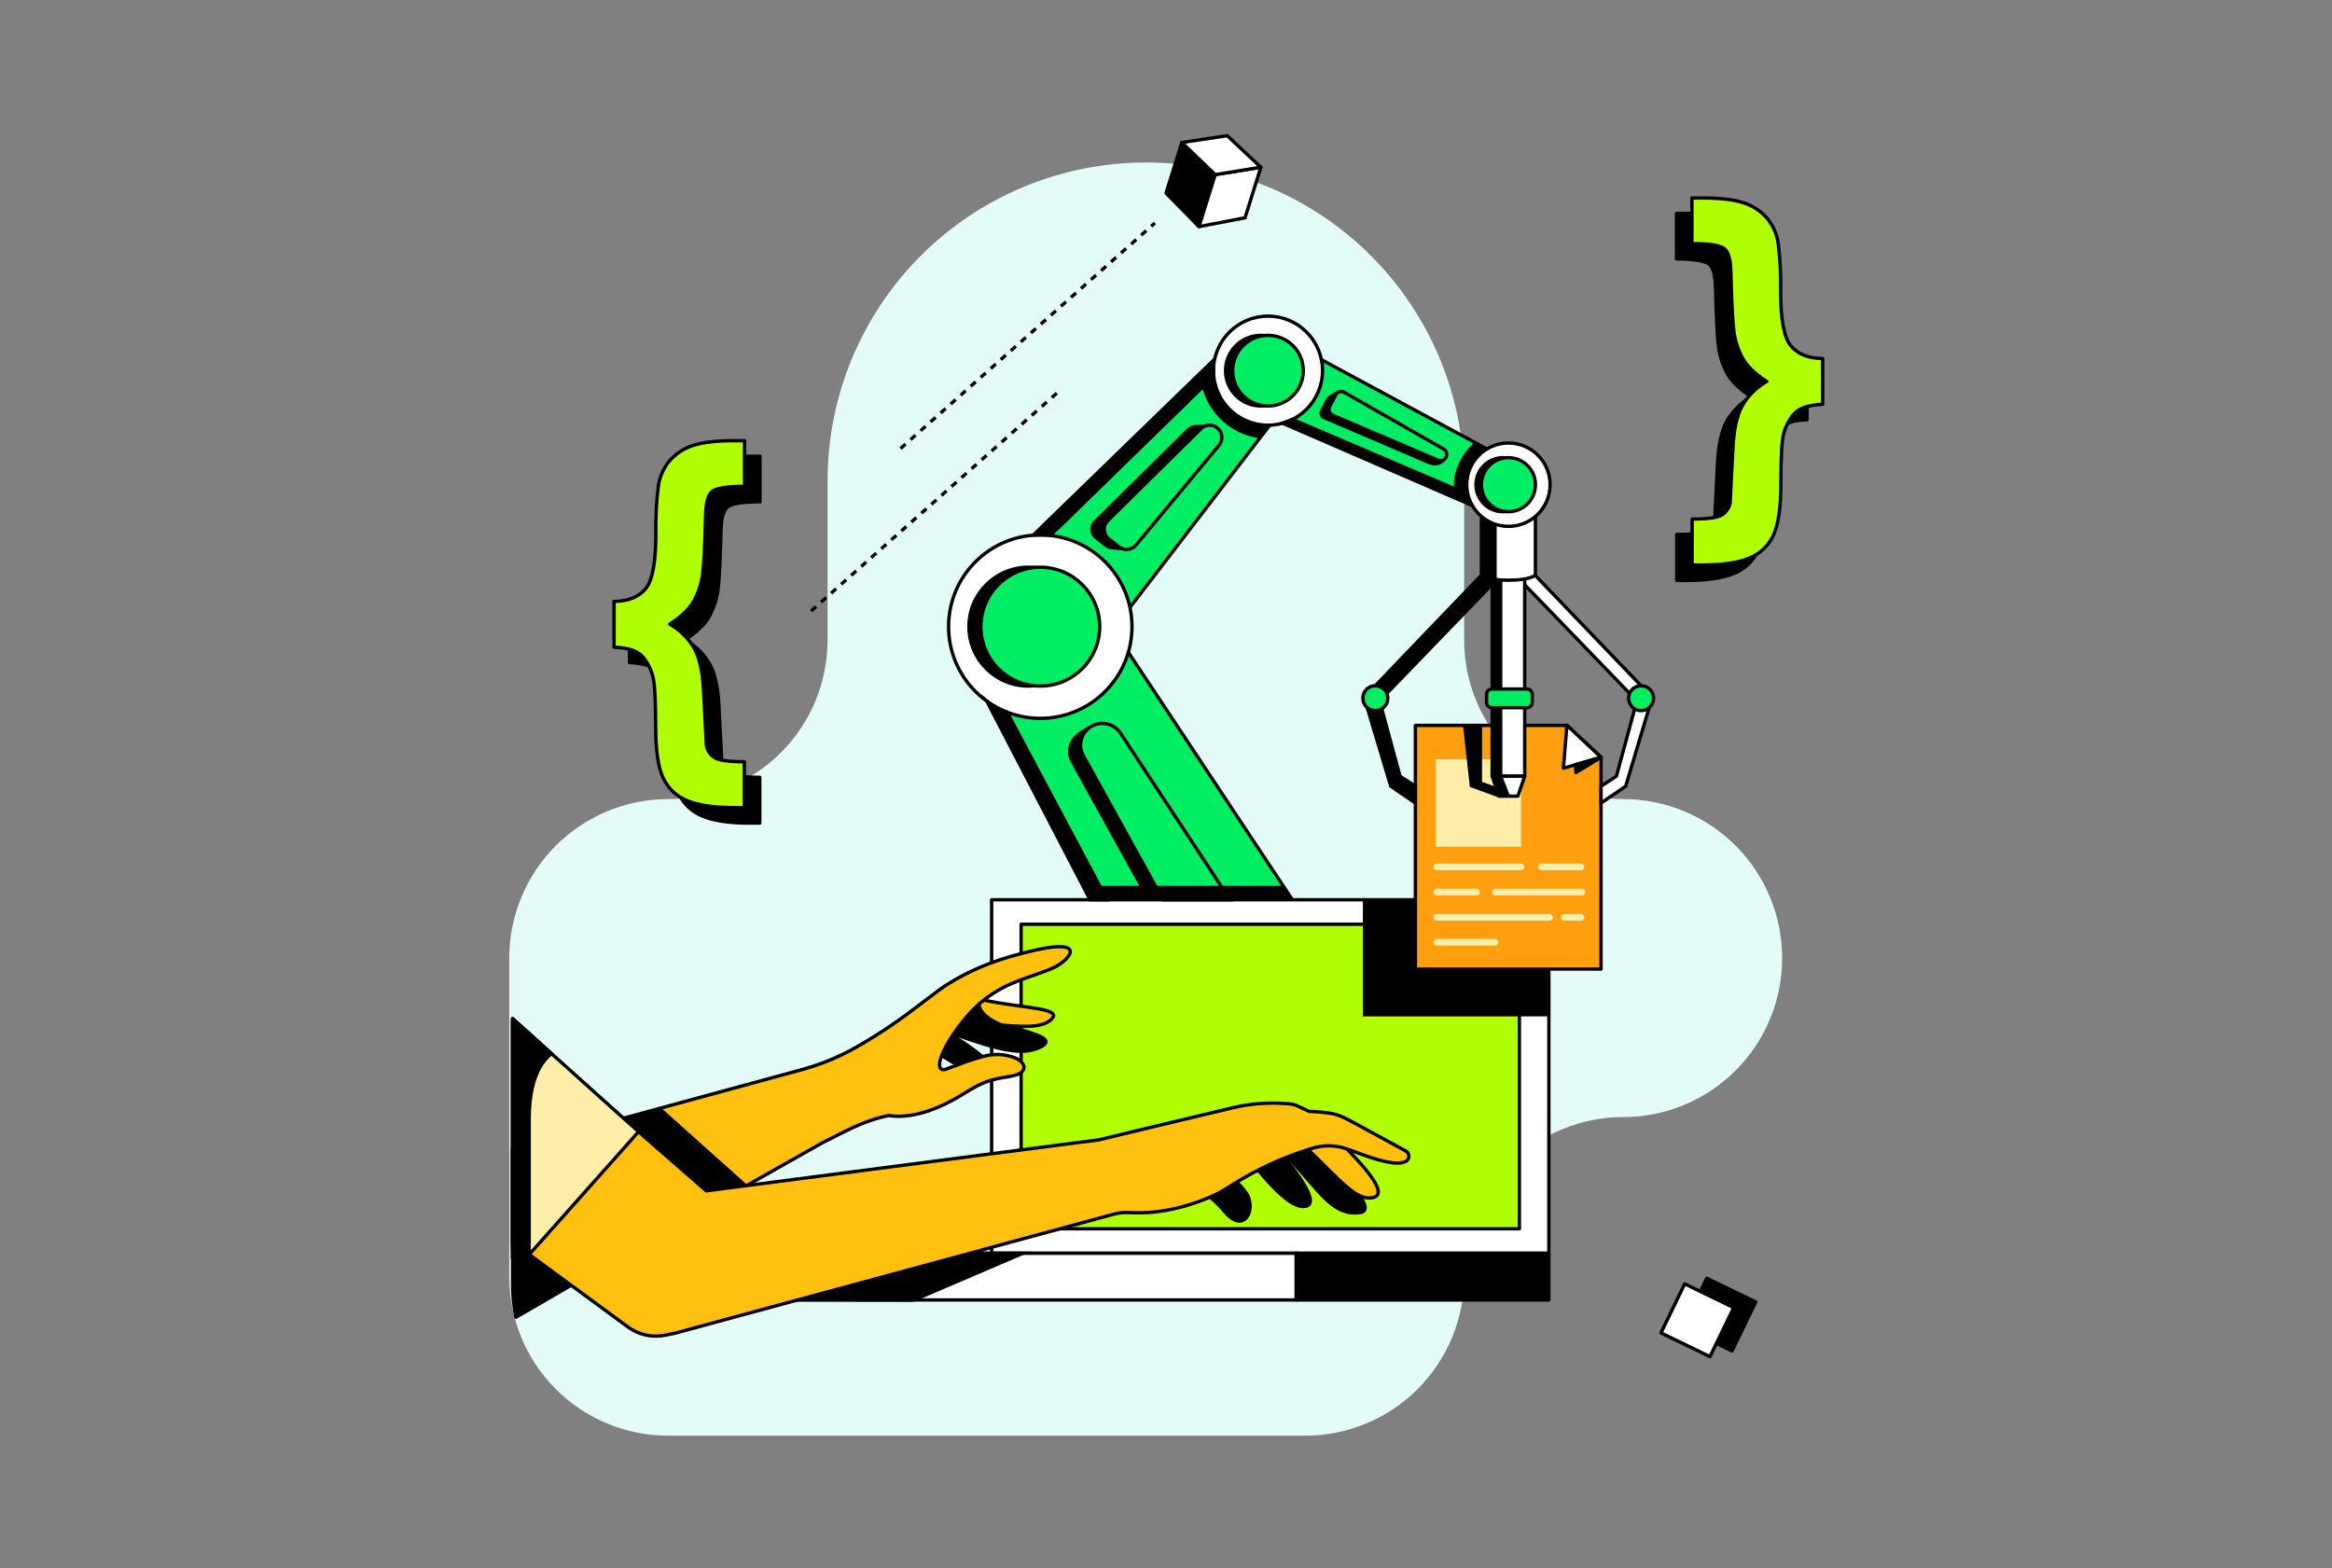
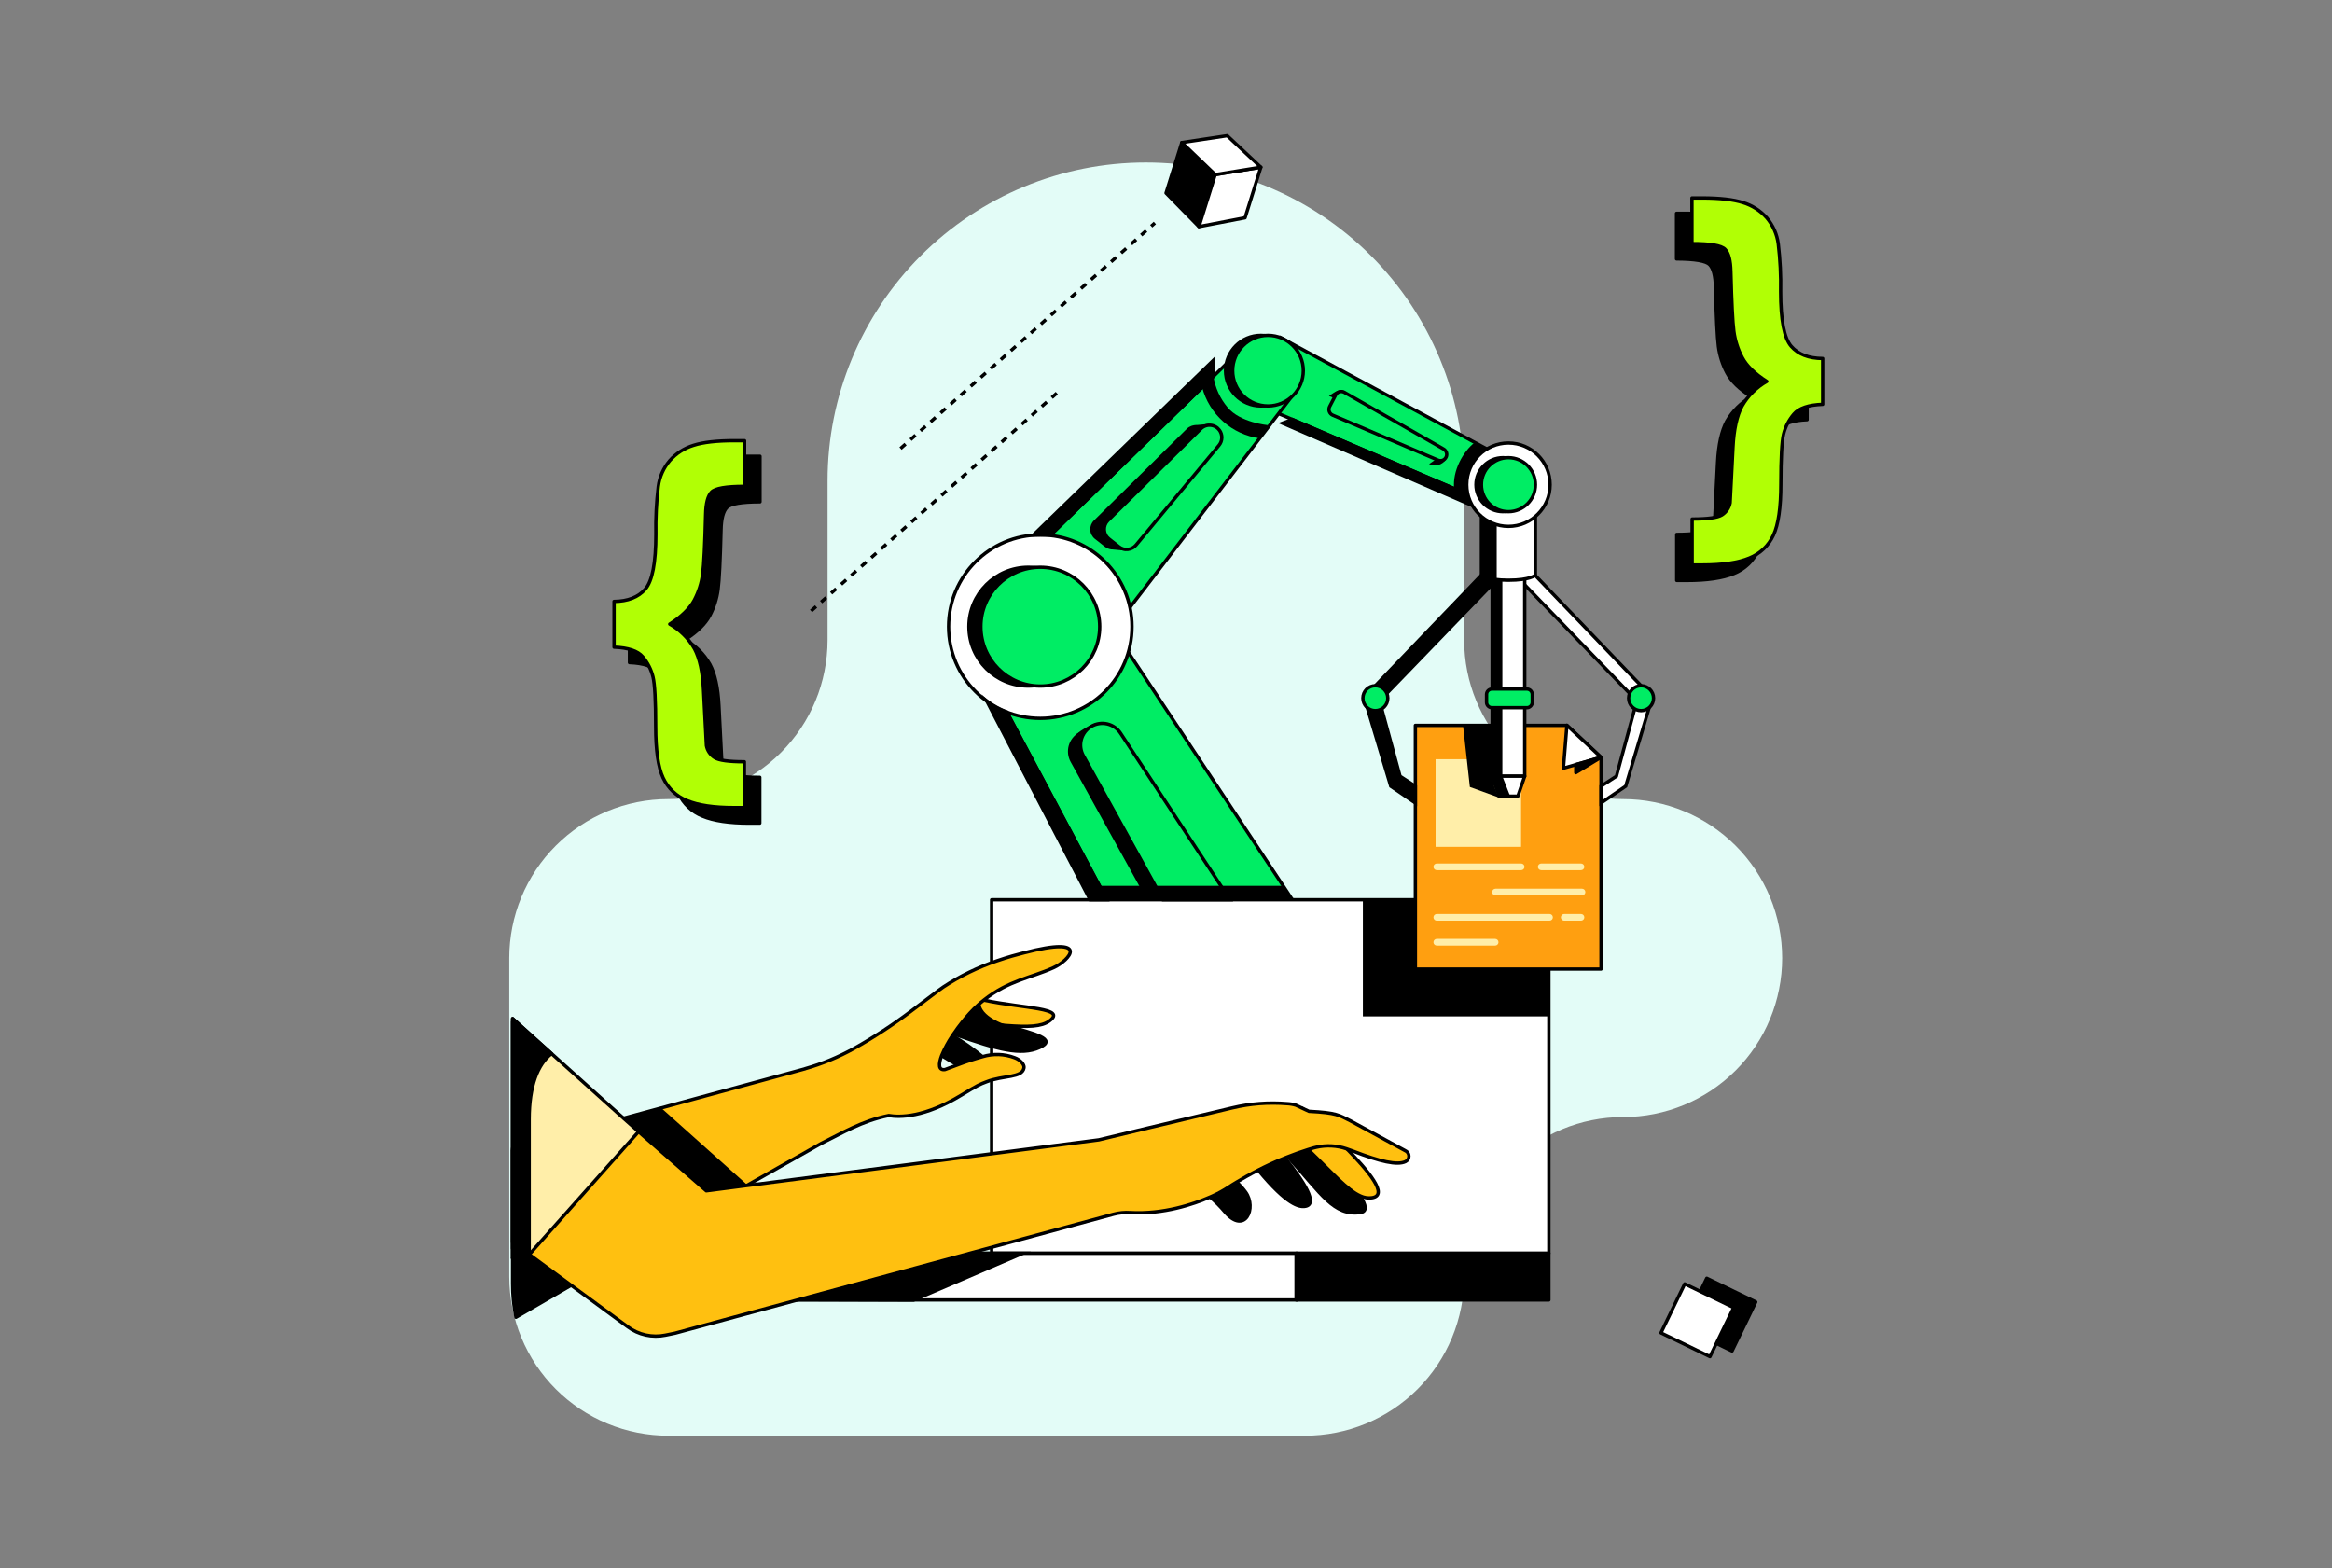
<svg xmlns="http://www.w3.org/2000/svg" width="696" height="468" viewBox="0 0 696 468" fill="none">
  <rect x="0" y="0" width="696" height="468" fill="#808080" stroke="none" />
  <g clip-path="url(#clip0_3298_68726)">
    <path d="M341.99 48.5C367.186 48.5 391.349 58.509 409.165 76.325C426.981 94.141 436.99 118.304 436.99 143.5V191.09C437.003 203.653 441.997 215.698 450.877 224.585C459.756 233.472 471.797 238.476 484.36 238.5H484.45C497.035 238.5 509.104 243.499 518.002 252.398C526.901 261.296 531.9 273.365 531.9 285.95C531.9 298.535 526.901 310.604 518.002 319.502C509.104 328.401 497.035 333.4 484.45 333.4H484.39C471.807 333.416 459.744 338.429 450.856 347.336C441.967 356.243 436.98 368.316 436.99 380.9V381.05C436.989 387.285 435.759 393.459 433.371 399.218C430.983 404.978 427.483 410.21 423.072 414.617C418.661 419.023 413.424 422.518 407.662 424.9C401.9 427.282 395.725 428.505 389.49 428.5H199.49C193.254 428.508 187.078 427.286 181.315 424.905C175.552 422.524 170.314 419.03 165.903 414.623C161.491 410.216 157.991 404.982 155.604 399.221C153.217 393.461 151.989 387.286 151.99 381.05V285.94C151.99 279.709 153.218 273.54 155.602 267.783C157.987 262.027 161.482 256.797 165.889 252.391C170.295 247.986 175.526 244.492 181.283 242.108C187.039 239.725 193.209 238.499 199.44 238.5H199.54C212.126 238.497 224.195 233.496 233.093 224.596C241.991 215.696 246.99 203.625 246.99 191.04V143.5C246.99 118.304 256.999 94.141 274.815 76.325C292.631 58.509 316.795 48.5 341.99 48.5Z" fill="#E3FCF7" />
    <path d="M374.15 120.259L441.94 149.219L448.57 136.599L382.22 100.789L374.15 120.259Z" fill="#00ED64" stroke="black" stroke-miterlimit="10" />
    <path d="M385.3 118.63L324.64 197.71L300.57 172.34L373.44 101.34L385.3 118.63Z" fill="#00ED64" stroke="black" stroke-miterlimit="10" />
    <path d="M291.6 195.961L344 294.071H402.64L326 178.461" fill="#00ED64" />
    <path d="M291.6 195.961L344 294.071H402.64L326 178.461" stroke="black" stroke-miterlimit="10" />
    <path d="M310.48 214.4C325.596 214.4 337.85 202.146 337.85 187.03C337.85 171.914 325.596 159.66 310.48 159.66C295.364 159.66 283.11 171.914 283.11 187.03C283.11 202.146 295.364 214.4 310.48 214.4Z" fill="white" stroke="black" stroke-miterlimit="10" />
    <path d="M306.91 204.761C316.702 204.761 324.64 196.823 324.64 187.031C324.64 177.239 316.702 169.301 306.91 169.301C297.118 169.301 289.18 177.239 289.18 187.031C289.18 196.823 297.118 204.761 306.91 204.761Z" fill="black" stroke="black" stroke-miterlimit="10" />
    <path d="M310.48 204.761C320.272 204.761 328.21 196.823 328.21 187.031C328.21 177.239 320.272 169.301 310.48 169.301C300.688 169.301 292.75 177.239 292.75 187.031C292.75 196.823 300.688 204.761 310.48 204.761Z" fill="#00ED64" stroke="black" stroke-miterlimit="10" />
-     <path d="M378.44 126.91C387.431 126.91 394.72 119.621 394.72 110.63C394.72 101.638 387.431 94.35 378.44 94.35C369.449 94.35 362.16 101.638 362.16 110.63C362.16 119.621 369.449 126.91 378.44 126.91Z" fill="white" stroke="black" stroke-miterlimit="10" />
    <path d="M376.31 121.17C382.131 121.17 386.85 116.451 386.85 110.63C386.85 104.809 382.131 100.09 376.31 100.09C370.488 100.09 365.77 104.809 365.77 110.63C365.77 116.451 370.488 121.17 376.31 121.17Z" fill="black" stroke="black" stroke-miterlimit="10" />
    <path d="M378.44 121.17C384.261 121.17 388.98 116.451 388.98 110.63C388.98 104.809 384.261 100.09 378.44 100.09C372.619 100.09 367.9 104.809 367.9 110.63C367.9 116.451 372.619 121.17 378.44 121.17Z" fill="#00ED64" stroke="black" stroke-miterlimit="10" />
    <path d="M462.27 374.051H295.96V301.551L293.7 298.501L295.96 288.951V268.551H462.27V374.051Z" fill="white" stroke="black" stroke-linejoin="round" />
-     <path d="M453.47 275.85H304.76V366.75H453.47V275.85Z" fill="#B1FF05" stroke="black" stroke-linecap="round" stroke-linejoin="round" />
    <path d="M357.81 67.629L348.01 57.629L352.72 42.539L362.66 52.109L357.81 67.629Z" fill="black" stroke="black" stroke-linejoin="round" />
    <path d="M357.84 67.64L371.6 65L376.31 49.91L362.69 52.12L357.84 67.64Z" fill="white" stroke="black" stroke-linejoin="round" />
    <path d="M366.28 40.5L352.72 42.54L362.69 52.12L376.31 49.91L366.28 40.5Z" fill="white" stroke="black" stroke-linejoin="round" />
    <path d="M386.87 374.051H205.06V387.991H386.87V374.051Z" fill="white" stroke="black" stroke-miterlimit="10" />
    <path d="M462.27 374.051H386.87V387.991H462.27V374.051Z" fill="black" stroke="black" stroke-linejoin="round" />
    <path d="M187.87 197.76V184.08C192.01 184.08 195.123 182.857 197.21 180.41C199.297 177.963 200.34 172.54 200.34 164.14C200.247 159.372 200.487 154.604 201.06 149.87C201.432 146.999 202.627 144.297 204.5 142.09C206.394 139.957 208.841 138.389 211.57 137.56C214.457 136.627 218.54 136.163 223.82 136.17H226.82V149.78C221.31 149.78 218.02 150.35 216.93 151.49C215.84 152.63 215.27 154.85 215.2 158.16C214.973 167.273 214.677 173.197 214.31 175.93C213.951 178.671 213.104 181.327 211.81 183.77C210.477 186.257 208.033 188.64 204.48 190.92C207.556 192.663 210.105 195.202 211.86 198.27C213.4 201.123 214.303 205.227 214.57 210.58L215.42 227.16C215.555 227.899 215.843 228.601 216.265 229.223C216.687 229.844 217.234 230.371 217.87 230.77C219.16 231.59 222.13 232 226.76 232V245.67H223.76C217.68 245.67 212.99 244.977 209.69 243.59C206.511 242.331 203.94 239.896 202.51 236.79C201.03 233.63 200.287 228.54 200.28 221.52C200.28 213.773 200.017 208.813 199.49 206.64C198.935 204.446 197.881 202.41 196.41 200.69C194.93 198.89 192.083 197.913 187.87 197.76Z" fill="black" stroke="black" stroke-linecap="round" stroke-linejoin="round" />
    <path d="M183.27 193.159V179.499C187.41 179.459 190.523 178.233 192.61 175.819C194.696 173.406 195.743 167.966 195.75 159.499C195.655 154.732 195.892 149.964 196.46 145.229C196.831 142.356 198.03 139.653 199.91 137.449C201.803 135.321 204.245 133.754 206.97 132.919C209.863 131.986 213.946 131.523 219.22 131.529H222.22V145.149C216.713 145.149 213.42 145.719 212.34 146.859C211.25 147.989 210.67 150.219 210.6 153.519C210.373 162.639 210.08 168.566 209.72 171.299C209.352 174.037 208.502 176.688 207.21 179.129C205.876 181.623 203.436 184.006 199.89 186.279C202.965 188.022 205.514 190.561 207.27 193.629C208.8 196.479 209.71 200.629 209.97 205.939L210.83 222.519C210.963 223.26 211.25 223.965 211.672 224.588C212.094 225.212 212.641 225.74 213.28 226.139C214.573 226.953 217.533 227.359 222.16 227.359V241.039H219.16C213.08 241.039 208.39 240.346 205.09 238.959C201.912 237.694 199.341 235.256 197.91 232.149C196.43 228.996 195.69 223.906 195.69 216.879C195.69 209.133 195.423 204.176 194.89 202.009C194.347 199.796 193.292 197.741 191.81 196.009C190.35 194.289 187.49 193.309 183.27 193.159Z" fill="#B1FF05" stroke="black" stroke-linecap="round" stroke-linejoin="round" />
    <path d="M530.78 128.21C529.299 129.941 528.248 131.996 527.71 134.21C527.17 136.383 526.903 141.34 526.91 149.08C526.91 156.106 526.17 161.196 524.69 164.35C523.258 167.456 520.688 169.894 517.51 171.16C514.177 172.546 509.483 173.24 503.43 173.24H500.43V159.5C505.097 159.5 508.06 159.09 509.32 158.27C509.957 157.869 510.504 157.34 510.925 156.717C511.347 156.094 511.635 155.39 511.77 154.65L512.62 138.07C512.893 132.736 513.797 128.636 515.33 125.77C517.085 122.701 519.635 120.162 522.71 118.42C519.143 116.14 516.703 113.756 515.39 111.27C514.093 108.827 513.243 106.172 512.88 103.43C512.52 100.696 512.227 94.773 512 85.66C511.92 82.326 511.34 80.103 510.26 78.99C509.18 77.876 505.883 77.306 500.37 77.28V63.68H503.37C508.65 63.68 512.733 64.146 515.62 65.08C518.351 65.906 520.798 67.474 522.69 69.61C524.564 71.817 525.762 74.519 526.14 77.39C526.703 82.124 526.941 86.892 526.85 91.66C526.85 100.093 527.893 105.513 529.98 107.92C532.067 110.326 535.183 111.553 539.33 111.6V125.27C535.15 125.423 532.3 126.403 530.78 128.21Z" fill="black" stroke="black" stroke-linecap="round" stroke-linejoin="round" />
    <path d="M535.38 123.61C533.897 125.341 532.842 127.396 532.3 129.61C531.773 131.77 531.506 136.727 531.5 144.48C531.5 151.5 530.76 156.59 529.28 159.75C527.848 162.856 525.278 165.294 522.1 166.56C518.766 167.94 514.076 168.63 508.03 168.63H505.03V154.92C509.66 154.92 512.63 154.51 513.92 153.7C514.554 153.296 515.099 152.767 515.521 152.144C515.942 151.521 516.231 150.819 516.37 150.08L517.22 133.5C517.486 128.167 518.39 124.063 519.93 121.19C521.685 118.122 524.234 115.583 527.31 113.84C523.736 111.56 521.293 109.177 519.98 106.69C518.687 104.249 517.841 101.598 517.48 98.86C517.12 96.12 516.823 90.193 516.59 81.08C516.523 77.746 515.946 75.523 514.86 74.41C513.77 73.27 510.48 72.7 504.97 72.7V59.09H507.97C513.25 59.09 517.333 59.553 520.22 60.48C522.949 61.309 525.396 62.877 527.29 65.01C529.163 67.217 530.358 69.919 530.73 72.79C531.298 77.524 531.535 82.293 531.44 87.06C531.44 95.487 532.486 100.91 534.58 103.33C536.673 105.75 539.81 106.973 543.99 107V120.68C539.77 120.833 536.9 121.81 535.38 123.61Z" fill="#B1FF05" stroke="black" stroke-linecap="round" stroke-linejoin="round" />
    <path d="M422.43 216.5V289.23H477.84V226.03L467.65 216.5H422.43Z" fill="#FF9F10" stroke="black" stroke-linejoin="round" />
    <path d="M406.76 268.551V303.351H462.27V289.191H422.43V268.551H406.76Z" fill="black" />
    <path d="M358.79 115.61C359.828 119.554 362.009 123.104 365.058 125.812C368.108 128.52 371.891 130.266 375.93 130.83C376.11 130.6 378.43 126.9 378.43 126.9C378.43 126.9 370.11 126.15 366.35 121.56C364.132 118.927 362.682 115.733 362.16 112.33L358.79 115.61Z" fill="black" />
    <path d="M440.15 132.051C436.69 134.711 433.43 140.531 434 145.831L438.1 147.581C438.1 147.581 436.97 142.401 438.9 139.441C440.287 137.43 441.924 135.602 443.77 134.001L440.15 132.051Z" fill="black" />
    <path d="M308.43 159.67L362.16 107.51V112.33L313.58 159.67H308.43Z" fill="black" stroke="black" stroke-miterlimit="10" />
    <path d="M294.51 209.25L325.35 268.55H330.35L300.55 212.55C298.336 211.865 296.282 210.743 294.51 209.25Z" fill="black" stroke="black" stroke-miterlimit="10" />
    <path d="M382.77 126.309L439.44 150.889L438.11 147.579L385.7 125.189L382.77 126.309Z" fill="black" stroke="black" stroke-miterlimit="10" />
    <path d="M467.65 216.461L466.61 229.281L477.85 226.031L467.65 216.461Z" fill="white" stroke="black" stroke-linejoin="round" />
    <path d="M470.31 228.209V230.609L477.85 226.029L470.31 228.209Z" fill="black" stroke="black" stroke-linejoin="round" />
    <path d="M453.99 257.721H428.82C428.555 257.721 428.301 257.826 428.113 258.014C427.926 258.201 427.82 258.455 427.82 258.721C427.82 258.986 427.926 259.24 428.113 259.428C428.301 259.615 428.555 259.721 428.82 259.721H453.99C454.256 259.721 454.51 259.615 454.697 259.428C454.885 259.24 454.99 258.986 454.99 258.721C454.99 258.455 454.885 258.201 454.697 258.014C454.51 257.826 454.256 257.721 453.99 257.721Z" fill="#FFEEA9" />
    <path d="M471.85 257.721H459.99C459.725 257.721 459.471 257.826 459.283 258.014C459.096 258.201 458.99 258.455 458.99 258.721C458.99 258.986 459.096 259.24 459.283 259.428C459.471 259.615 459.725 259.721 459.99 259.721H471.85C472.115 259.721 472.37 259.615 472.557 259.428C472.745 259.24 472.85 258.986 472.85 258.721C472.85 258.455 472.745 258.201 472.557 258.014C472.37 257.826 472.115 257.721 471.85 257.721Z" fill="#FFEEA9" />
    <path d="M471.85 272.789H466.85C466.584 272.789 466.33 272.894 466.143 273.082C465.955 273.269 465.85 273.524 465.85 273.789C465.85 274.054 465.955 274.309 466.143 274.496C466.33 274.684 466.584 274.789 466.85 274.789H471.85C472.115 274.789 472.369 274.684 472.557 274.496C472.744 274.309 472.85 274.054 472.85 273.789C472.85 273.524 472.744 273.269 472.557 273.082C472.369 272.894 472.115 272.789 471.85 272.789Z" fill="#FFEEA9" />
-     <path d="M440.68 265.25H428.82C428.555 265.25 428.301 265.355 428.113 265.543C427.926 265.73 427.82 265.985 427.82 266.25C427.82 266.515 427.926 266.77 428.113 266.957C428.301 267.145 428.555 267.25 428.82 267.25H440.68C440.946 267.25 441.2 267.145 441.387 266.957C441.575 266.77 441.68 266.515 441.68 266.25C441.68 265.985 441.575 265.73 441.387 265.543C441.2 265.355 440.946 265.25 440.68 265.25Z" fill="#FFEEA9" />
    <path d="M472.16 265.25H446.34C446.075 265.25 445.82 265.355 445.633 265.543C445.445 265.73 445.34 265.985 445.34 266.25C445.34 266.515 445.445 266.77 445.633 266.957C445.82 267.145 446.075 267.25 446.34 267.25H472.16C472.425 267.25 472.679 267.145 472.867 266.957C473.054 266.77 473.16 266.515 473.16 266.25C473.16 265.985 473.054 265.73 472.867 265.543C472.679 265.355 472.425 265.25 472.16 265.25Z" fill="#FFEEA9" />
    <path d="M462.46 272.789H428.82C428.555 272.789 428.301 272.894 428.113 273.082C427.926 273.269 427.82 273.524 427.82 273.789C427.82 274.054 427.926 274.309 428.113 274.496C428.301 274.684 428.555 274.789 428.82 274.789H462.46C462.726 274.789 462.98 274.684 463.167 274.496C463.355 274.309 463.46 274.054 463.46 273.789C463.46 273.524 463.355 273.269 463.167 273.082C462.98 272.894 462.726 272.789 462.46 272.789Z" fill="#FFEEA9" />
    <path d="M446.23 280.221H428.82C428.555 280.221 428.301 280.326 428.113 280.514C427.926 280.701 427.82 280.955 427.82 281.221C427.82 281.486 427.926 281.74 428.113 281.928C428.301 282.115 428.555 282.221 428.82 282.221H446.23C446.496 282.221 446.75 282.115 446.937 281.928C447.125 281.74 447.23 281.486 447.23 281.221C447.23 280.955 447.125 280.701 446.937 280.514C446.75 280.326 446.496 280.221 446.23 280.221Z" fill="#FFEEA9" />
    <path d="M453.97 226.6H428.46V252.74H453.97V226.6Z" fill="#FFEEA9" />
    <path d="M489.79 204.66L458.13 171.66L453.57 173L486.36 206.94L489.79 204.66Z" fill="white" stroke="black" stroke-miterlimit="10" />
    <path d="M492.2 211.211L485.2 234.651L477.85 239.671V234.651L482.43 231.671L487.88 211.571L492.2 211.211Z" fill="white" stroke="black" stroke-miterlimit="10" />
    <path d="M489.79 212.1C491.845 212.1 493.51 210.435 493.51 208.38C493.51 206.326 491.845 204.66 489.79 204.66C487.736 204.66 486.07 206.326 486.07 208.38C486.07 210.435 487.736 212.1 489.79 212.1Z" fill="#00ED64" stroke="black" stroke-miterlimit="10" />
    <path d="M455.06 171.9H445.34V231.67H455.06V171.9Z" fill="white" stroke="black" stroke-linejoin="round" />
    <path d="M445.34 231.67L447.39 237.62H450.2H453.01L455.06 231.67H445.34Z" fill="white" stroke="black" stroke-linejoin="round" />
    <path d="M448.39 231.67L450.71 237.62H447.39L445.34 231.67H448.39Z" fill="black" />
-     <path d="M436.64 216.461L438.69 234.881L447.23 237.991L445.94 234.651L442.33 233.361V216.461H436.64Z" fill="black" />
+     <path d="M436.64 216.461L438.69 234.881L447.23 237.991L445.94 234.651V216.461H436.64Z" fill="black" />
    <path d="M445.34 231.67H448.39V173L445.17 172.76L445.34 231.67Z" fill="black" />
    <path d="M445.17 209.25H455.06" stroke="black" stroke-linejoin="round" />
    <path d="M410.48 204.66L442.14 171.66L446.7 173L413.91 206.94L410.48 204.66Z" fill="black" stroke="black" stroke-miterlimit="10" />
    <path d="M408.07 211.211L415.08 234.651L422.43 239.671V234.651L417.85 231.671L412.39 211.571L408.07 211.211Z" fill="black" stroke="black" stroke-miterlimit="10" />
    <path d="M410.48 212.1C412.534 212.1 414.2 210.435 414.2 208.38C414.2 206.326 412.534 204.66 410.48 204.66C408.425 204.66 406.76 206.326 406.76 208.38C406.76 210.435 408.425 212.1 410.48 212.1Z" fill="#00ED64" stroke="black" stroke-miterlimit="10" />
    <path d="M455.7 205.65H445.28C444.391 205.65 443.67 206.371 443.67 207.26V209.61C443.67 210.5 444.391 211.22 445.28 211.22H455.7C456.589 211.22 457.31 210.5 457.31 209.61V207.26C457.31 206.371 456.589 205.65 455.7 205.65Z" fill="#00ED64" stroke="black" stroke-miterlimit="10" />
    <path d="M450.2 152.711L442.14 154.131V171.661C442.14 171.661 443.68 173.171 450.2 173.171C456.72 173.171 458.25 171.661 458.25 171.661V154.131L450.2 152.711Z" fill="white" stroke="black" stroke-miterlimit="10" />
    <path d="M446.7 156.591V173.001C446.7 173.001 443.11 172.351 442.14 171.661V154.131C443.582 155.087 445.108 155.911 446.7 156.591Z" fill="black" />
    <path d="M450.2 157.101C457.07 157.101 462.64 151.531 462.64 144.661C462.64 137.79 457.07 132.221 450.2 132.221C443.329 132.221 437.76 137.79 437.76 144.661C437.76 151.531 443.329 157.101 450.2 157.101Z" fill="white" stroke="black" stroke-miterlimit="10" />
    <path d="M448.57 152.72C453.021 152.72 456.63 149.111 456.63 144.66C456.63 140.208 453.021 136.6 448.57 136.6C444.118 136.6 440.51 140.208 440.51 144.66C440.51 149.111 444.118 152.72 448.57 152.72Z" fill="black" stroke="black" stroke-miterlimit="10" />
    <path d="M450.2 152.72C454.651 152.72 458.26 149.111 458.26 144.66C458.26 140.208 454.651 136.6 450.2 136.6C445.748 136.6 442.14 140.208 442.14 144.66C442.14 149.111 445.748 152.72 450.2 152.72Z" fill="#00ED64" stroke="black" stroke-miterlimit="10" />
    <path d="M272.65 388.041L305.27 374.051H288.47L237.66 387.931L272.65 388.041Z" fill="black" stroke="black" stroke-miterlimit="10" />
    <path d="M389.28 360.08C387.81 360.2 384.28 359.89 375.51 349.22C373.88 347.22 372.07 344.88 370.06 342.11C368.386 340.134 366.4 338.445 364.18 337.11L362.44 336.36L369.82 332.17L370.7 332.41C372.705 333.302 374.445 334.697 375.75 336.46C376.3 337.1 376.96 337.87 377.75 338.72C378.89 340.04 380.21 341.58 381.58 343.22C382.23 343.99 382.88 344.78 383.52 345.59C388.91 352.34 393.85 359.72 389.28 360.08Z" fill="black" stroke="black" stroke-miterlimit="10" />
    <path d="M405.99 361.899C398.07 362.999 394.31 356.229 384.99 345.979C384.757 345.722 384.506 345.482 384.24 345.259C383.379 344.515 382.47 343.826 381.52 343.199C380.625 342.554 379.659 342.013 378.64 341.589C377.91 341.349 377.18 341.119 376.46 340.909L377.69 338.699L380.44 333.699L382.56 334.489C382.679 334.533 382.796 334.583 382.91 334.639C385.25 335.737 387.398 337.206 389.27 338.989C389.55 339.239 389.81 339.499 390.08 339.749L391.08 340.749C391.6 341.239 392.18 341.749 392.79 342.389C397.1 346.539 403.21 352.699 405.95 356.989C407.71 359.649 408.12 361.599 405.99 361.899Z" fill="black" stroke="black" stroke-miterlimit="10" />
    <path d="M365.63 361.76C364.27 360.133 362.767 358.63 361.14 357.27C357.14 353.98 354.4 353.62 352.05 351.99C351.744 351.781 351.495 351.498 351.325 351.169C351.156 350.839 351.071 350.472 351.078 350.102C351.084 349.731 351.183 349.368 351.365 349.045C351.547 348.722 351.806 348.449 352.12 348.25C354.88 346.5 359.63 343.83 361.66 346.35C363.69 348.87 366.43 350.35 369.09 352.8C370.075 353.714 370.973 354.718 371.77 355.8C375.19 360.5 371.59 368.7 365.63 361.76Z" fill="black" stroke="black" stroke-miterlimit="10" />
    <path d="M409.45 357.5C408.274 357.653 407.079 357.462 406.01 356.95C402.14 355.25 397.67 350.07 390.36 343.05L388.28 341.05C387.04 339.9 383.45 337.05 381.85 336.51L380.58 336.09L382.93 334.58L386.03 332.58L387.74 331.48L388.74 330.84C389.1 331.07 389.45 331.31 389.79 331.57L390.67 332.23C391.67 333.01 392.6 333.86 393.52 334.74C395.45 336.6 398.66 339.58 401.84 342.74C408.31 349.37 414.6 356.77 409.45 357.5Z" fill="#FFC010" stroke="black" stroke-miterlimit="10" />
    <path d="M294.86 320.191C293.95 320.571 291.86 321.091 285.81 317.861C284.45 317.141 282.89 316.221 281.09 315.081C279.49 314.081 277.69 312.841 275.7 311.411C273.928 310.323 271.989 309.535 269.96 309.081L268.45 308.951L272.99 303.891H273.72C274.55 304.041 275.13 304.151 275.62 304.281C276.323 304.469 276.997 304.755 277.62 305.131L278.06 305.391L278.57 305.691C279.71 306.371 281.29 307.291 283.04 308.351L284.31 309.121C287.468 310.989 290.477 313.099 293.31 315.431C295.74 317.501 296.83 319.351 294.86 320.191Z" fill="black" stroke="black" stroke-miterlimit="10" />
    <path d="M310.22 312.66C304.73 315.15 297.71 313.22 285.14 308.79L284.62 308.64C284.19 308.53 283.62 308.41 283.05 308.31C281.298 307.975 279.51 307.867 277.73 307.99C277.01 308.13 276.29 308.26 275.58 308.41V304.24V300.49L277.73 300.18C278.633 300.073 279.541 300.016 280.45 300.01C282.39 299.929 284.325 300.27 286.12 301.01L286.53 301.2C287.43 301.65 288.39 302.09 289.38 302.49C291.82 303.49 294.49 304.38 297.11 305.17L300.25 306.09C308.89 308.5 315.68 310.19 310.22 312.66Z" fill="black" stroke="black" stroke-miterlimit="10" />
    <path d="M313.23 304.7C310.87 306.46 306.78 306.56 300.32 306.07L298.69 305.94C295.48 305.66 291.74 305.27 287.39 304.88L286.44 304.79C285.79 304.73 284.74 304.7 283.57 304.7C281.89 304.646 280.21 304.804 278.57 305.17L278.06 305.35L277.31 305.62L277.62 305.09L280.51 300.01L281.84 297.69C283.84 297.51 284.73 295.93 286.69 296.61C288.14 297.12 289.69 297.55 291.19 297.93C291.55 298.02 291.91 298.11 292.27 298.18C292.63 298.25 293.21 298.41 293.69 298.51C305.92 301.08 318.47 300.8 313.23 304.7Z" fill="#FFC010" stroke="black" stroke-miterlimit="10" />
    <path d="M298.99 305.921C298.99 305.921 289.421 302.561 292.911 296.921C291.361 295.601 293.46 296.591 293.46 296.591L283.59 302.591C283.59 302.591 283.221 306.901 285.001 306.851C286.781 306.801 298.99 305.921 298.99 305.921Z" fill="black" stroke="black" stroke-miterlimit="10" />
    <path d="M305.48 284.42C303.65 284.9 300.81 285.64 297.54 286.78C291.894 288.687 286.517 291.312 281.54 294.59C280.04 295.59 277.03 298.01 271.84 301.85C266.442 305.912 260.78 309.61 254.89 312.92C250.257 315.497 245.341 317.531 240.24 318.98H240.32L186.15 333.73H186.06L152.99 342.73V372.6L154.37 376.6L158.99 389.94L170.31 383.5L222.86 353.83L245.15 341.24C251.47 338.15 257.08 334.61 265.24 332.94C268.52 333.5 275.89 333.57 286.88 326.88C292 323.77 292.29 323.7 294.42 322.88C299.5 320.88 305.13 321.8 305.62 318.69C305.79 317.69 304.47 316.27 302.83 315.69C299.774 314.528 296.419 314.411 293.29 315.36C290.744 316.056 288.234 316.88 285.77 317.83L282.04 319.22C280.1 319.5 280.04 317.73 281.04 315.05C281.914 312.947 282.996 310.937 284.27 309.05L284.57 308.61C284.98 308.01 285.41 307.39 285.85 306.79C286.29 306.19 286.85 305.48 287.34 304.85C288.01 304.02 288.71 303.21 289.4 302.44C290.29 301.44 291.18 300.59 292.08 299.79L292.79 299.17C293.08 298.93 293.36 298.7 293.65 298.48C301.1 292.57 307.74 291.87 314.4 288.83C319.15 286.72 325.99 279.06 305.48 284.42Z" fill="#FFC010" stroke="black" stroke-linejoin="round" />
    <path d="M222.2 353.589L153.99 393.159C153.305 389.837 152.97 386.451 152.99 383.059V343.289L196.99 331.039L222.2 353.589Z" fill="black" stroke="black" stroke-linejoin="round" />
    <path d="M419.41 343.441L402.99 334.501C399.6 332.831 398.99 332.111 390.68 331.691L386.75 329.851C385.89 329.587 384.999 329.435 384.1 329.401C378.628 328.954 373.119 329.379 367.78 330.661C354.4 333.851 328.59 340.011 327.95 340.201L210.79 355.421L152.99 304.961V370.761L183.38 393.091L187.38 396.031C188.97 397.205 190.788 398.032 192.718 398.457C194.647 398.883 196.645 398.898 198.58 398.501L201.46 397.911L332.35 362.401C333.963 361.972 335.635 361.81 337.3 361.921C347.25 362.471 356.18 359.431 361.14 357.281C361.43 357.161 361.71 357.041 361.98 356.911C363.598 356.177 365.156 355.318 366.64 354.341C367.27 353.931 368.09 353.401 369.09 352.811C370.77 351.811 372.94 350.541 375.51 349.231C377.87 348.031 380.51 346.761 383.51 345.581L384.29 345.271C386.22 344.501 388.29 343.761 390.39 343.101L391.28 342.831C391.82 342.661 392.36 342.511 392.88 342.401C395.866 341.719 398.982 341.882 401.88 342.871C402.53 343.081 403.2 343.311 403.88 343.581C411.88 346.681 417 347.871 419.48 346.691C419.791 346.544 420.053 346.31 420.234 346.018C420.414 345.725 420.507 345.387 420.499 345.043C420.492 344.7 420.385 344.365 420.192 344.081C419.999 343.797 419.727 343.574 419.41 343.441Z" fill="#FFC010" stroke="black" stroke-linejoin="round" />
    <path d="M186.11 333.78L152.99 304.01V375.57L155.31 377.4L190.59 337.76L186.11 333.78Z" fill="#FFEEA9" stroke="black" stroke-linecap="round" stroke-linejoin="round" />
    <path d="M152.99 375.42C152.985 375.483 152.985 375.547 152.99 375.61V375.42Z" fill="black" stroke="black" stroke-miterlimit="10" />
    <path d="M242.07 182.351L316.76 116.141" stroke="black" stroke-miterlimit="10" stroke-dasharray="2 2" />
    <path d="M268.76 133.871L344.68 66.561" stroke="black" stroke-miterlimit="10" stroke-dasharray="2 2" />
    <path d="M509.394 381.505L502.309 396.129L516.933 403.214L524.018 388.59L509.394 381.505Z" fill="black" stroke="black" stroke-linecap="round" stroke-linejoin="round" />
    <path d="M502.811 383.192L495.726 397.816L510.35 404.902L517.435 390.278L502.811 383.192Z" fill="white" stroke="black" stroke-linecap="round" stroke-linejoin="round" />
-     <path d="M395.8 118.99L393.99 122.5C393.874 122.727 393.805 122.975 393.788 123.23C393.772 123.484 393.807 123.74 393.894 123.98C393.98 124.22 394.115 124.44 394.29 124.625C394.465 124.811 394.676 124.959 394.91 125.06L426.34 138.5C426.782 138.688 427.279 138.699 427.728 138.529C428.177 138.36 428.544 138.023 428.75 137.59C428.953 137.167 428.987 136.682 428.846 136.235C428.705 135.787 428.399 135.41 427.99 135.18L398.37 118.26C398.155 118.135 397.916 118.055 397.669 118.024C397.421 117.993 397.17 118.012 396.931 118.081C396.691 118.149 396.467 118.264 396.273 118.42C396.079 118.577 395.918 118.77 395.8 118.99Z" fill="black" />
    <path d="M326.48 155.359L354.24 127.959C354.612 127.592 355.058 127.309 355.548 127.129C356.039 126.949 356.562 126.876 357.083 126.914C357.604 126.953 358.111 127.103 358.569 127.354C359.027 127.605 359.426 127.951 359.74 128.369C360.237 129.027 360.497 129.834 360.477 130.659C360.457 131.483 360.158 132.276 359.63 132.909L334.88 162.669C334.269 163.405 333.395 163.872 332.444 163.973C331.494 164.074 330.541 163.8 329.79 163.209L326.79 160.849C326.38 160.529 326.044 160.124 325.803 159.663C325.562 159.202 325.422 158.694 325.393 158.175C325.363 157.655 325.445 157.135 325.632 156.65C325.82 156.164 326.109 155.724 326.48 155.359Z" fill="black" />
    <path d="M330.66 155.36L358.42 127.96C358.792 127.593 359.239 127.309 359.731 127.129C360.222 126.949 360.746 126.876 361.268 126.914C361.789 126.953 362.297 127.103 362.756 127.354C363.215 127.605 363.615 127.952 363.93 128.37C364.423 129.029 364.681 129.836 364.661 130.659C364.641 131.483 364.345 132.275 363.82 132.91L339.06 162.67C338.45 163.405 337.578 163.872 336.629 163.973C335.68 164.074 334.73 163.8 333.98 163.21L330.98 160.85C330.571 160.529 330.235 160.125 329.994 159.664C329.753 159.203 329.613 158.696 329.582 158.177C329.552 157.658 329.633 157.138 329.818 156.653C330.004 156.167 330.291 155.726 330.66 155.36Z" fill="#00ED64" stroke="black" stroke-miterlimit="10" />
    <path d="M331.48 163.951L336.04 164.371L332.6 162.131L331.48 163.951Z" fill="black" />
    <path d="M356.29 126.94L360.89 126.52L360.75 126.9L356.77 127.95L356.29 126.94Z" fill="black" />
    <path d="M319.54 227.4L342.3 268.55H361.49L330.61 220.71C329.705 219.331 328.307 218.351 326.703 217.97C325.098 217.589 323.408 217.836 321.98 218.66C320.51 219.507 319.431 220.898 318.975 222.532C318.519 224.166 318.722 225.914 319.54 227.4Z" fill="black" />
    <path d="M323.31 225.501L347.12 268.551H367.12L334.42 218.821C333.511 217.444 332.112 216.464 330.508 216.081C328.903 215.699 327.212 215.942 325.78 216.761C324.303 217.601 323.216 218.989 322.754 220.625C322.291 222.26 322.491 224.012 323.31 225.501Z" fill="#00ED64" stroke="black" stroke-miterlimit="10" />
    <path d="M321.12 219.249C322.874 217.755 324.878 216.584 327.04 215.789C325.6 216.849 322.81 219.249 322.81 219.249H321.12Z" fill="black" />
    <path d="M325.35 268.551L323.19 264.381H382.96L385.3 268.551H325.35Z" fill="black" />
    <path d="M398.65 117.86L396.84 121.36C396.723 121.587 396.654 121.836 396.638 122.09C396.621 122.345 396.657 122.6 396.743 122.84C396.83 123.081 396.964 123.3 397.139 123.486C397.314 123.672 397.525 123.82 397.76 123.92L429.2 137.34C429.64 137.529 430.136 137.539 430.583 137.369C431.031 137.2 431.395 136.863 431.6 136.43C431.803 136.008 431.839 135.525 431.7 135.078C431.56 134.63 431.257 134.253 430.85 134.02L401.22 117.1C401.002 116.977 400.762 116.898 400.513 116.87C400.265 116.841 400.013 116.863 399.773 116.934C399.533 117.005 399.31 117.123 399.117 117.283C398.924 117.442 398.765 117.638 398.65 117.86Z" fill="#00ED64" stroke="black" stroke-miterlimit="10" />
    <path d="M396.63 118.17C398.55 116.95 399.76 115.78 401.57 116.86L399.41 117.12L397.91 118.72L396.63 118.17Z" fill="black" />
    <path d="M426.52 138.5C427.371 138.921 428.346 139.02 429.264 138.779C430.183 138.538 430.984 137.974 431.52 137.19H430.32L428.54 137.1L426.52 138.5Z" fill="black" />
    <path d="M157.93 374.42V334.1C157.93 324.1 160.5 317.66 164.59 314.47L152.99 304.01V375.42L155.31 377.42L157.93 374.42Z" fill="black" stroke="black" stroke-linecap="round" stroke-linejoin="round" />
  </g>
  <defs>
    <clipPath id="clip0_3298_68726">
      <rect width="392.49" height="388.5" fill="white" transform="translate(152 40)" />
    </clipPath>
  </defs>
</svg>